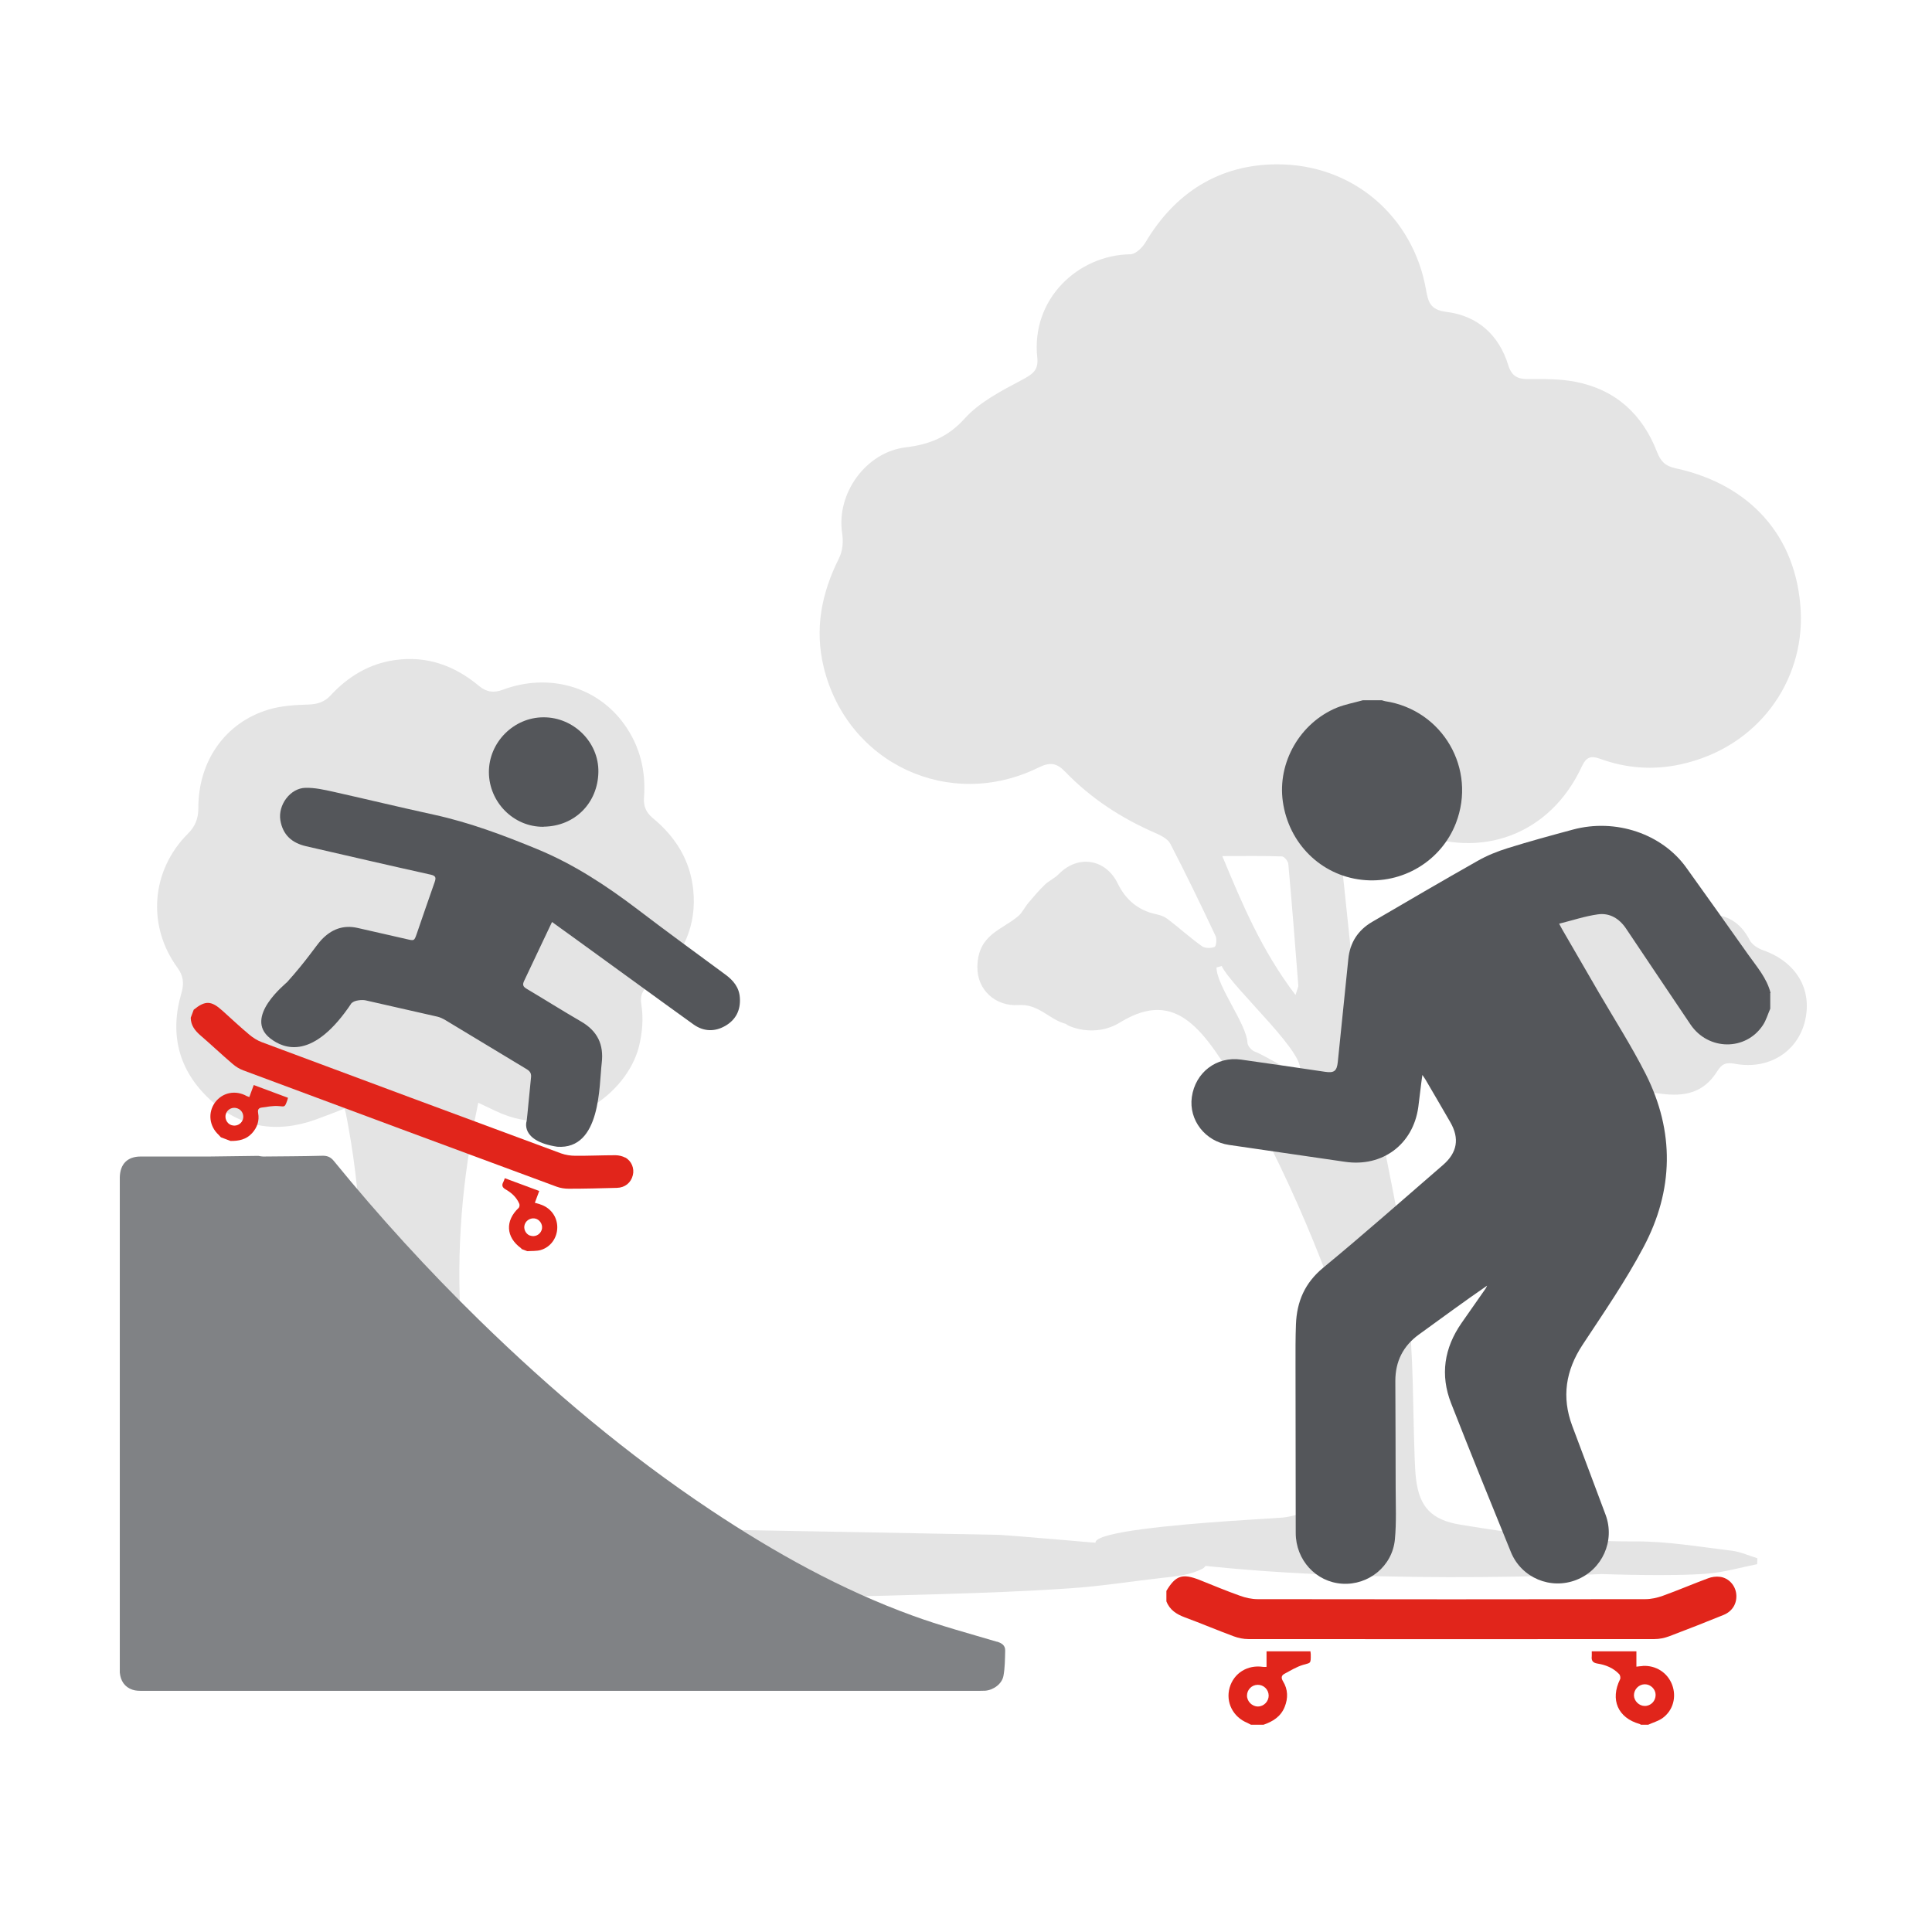
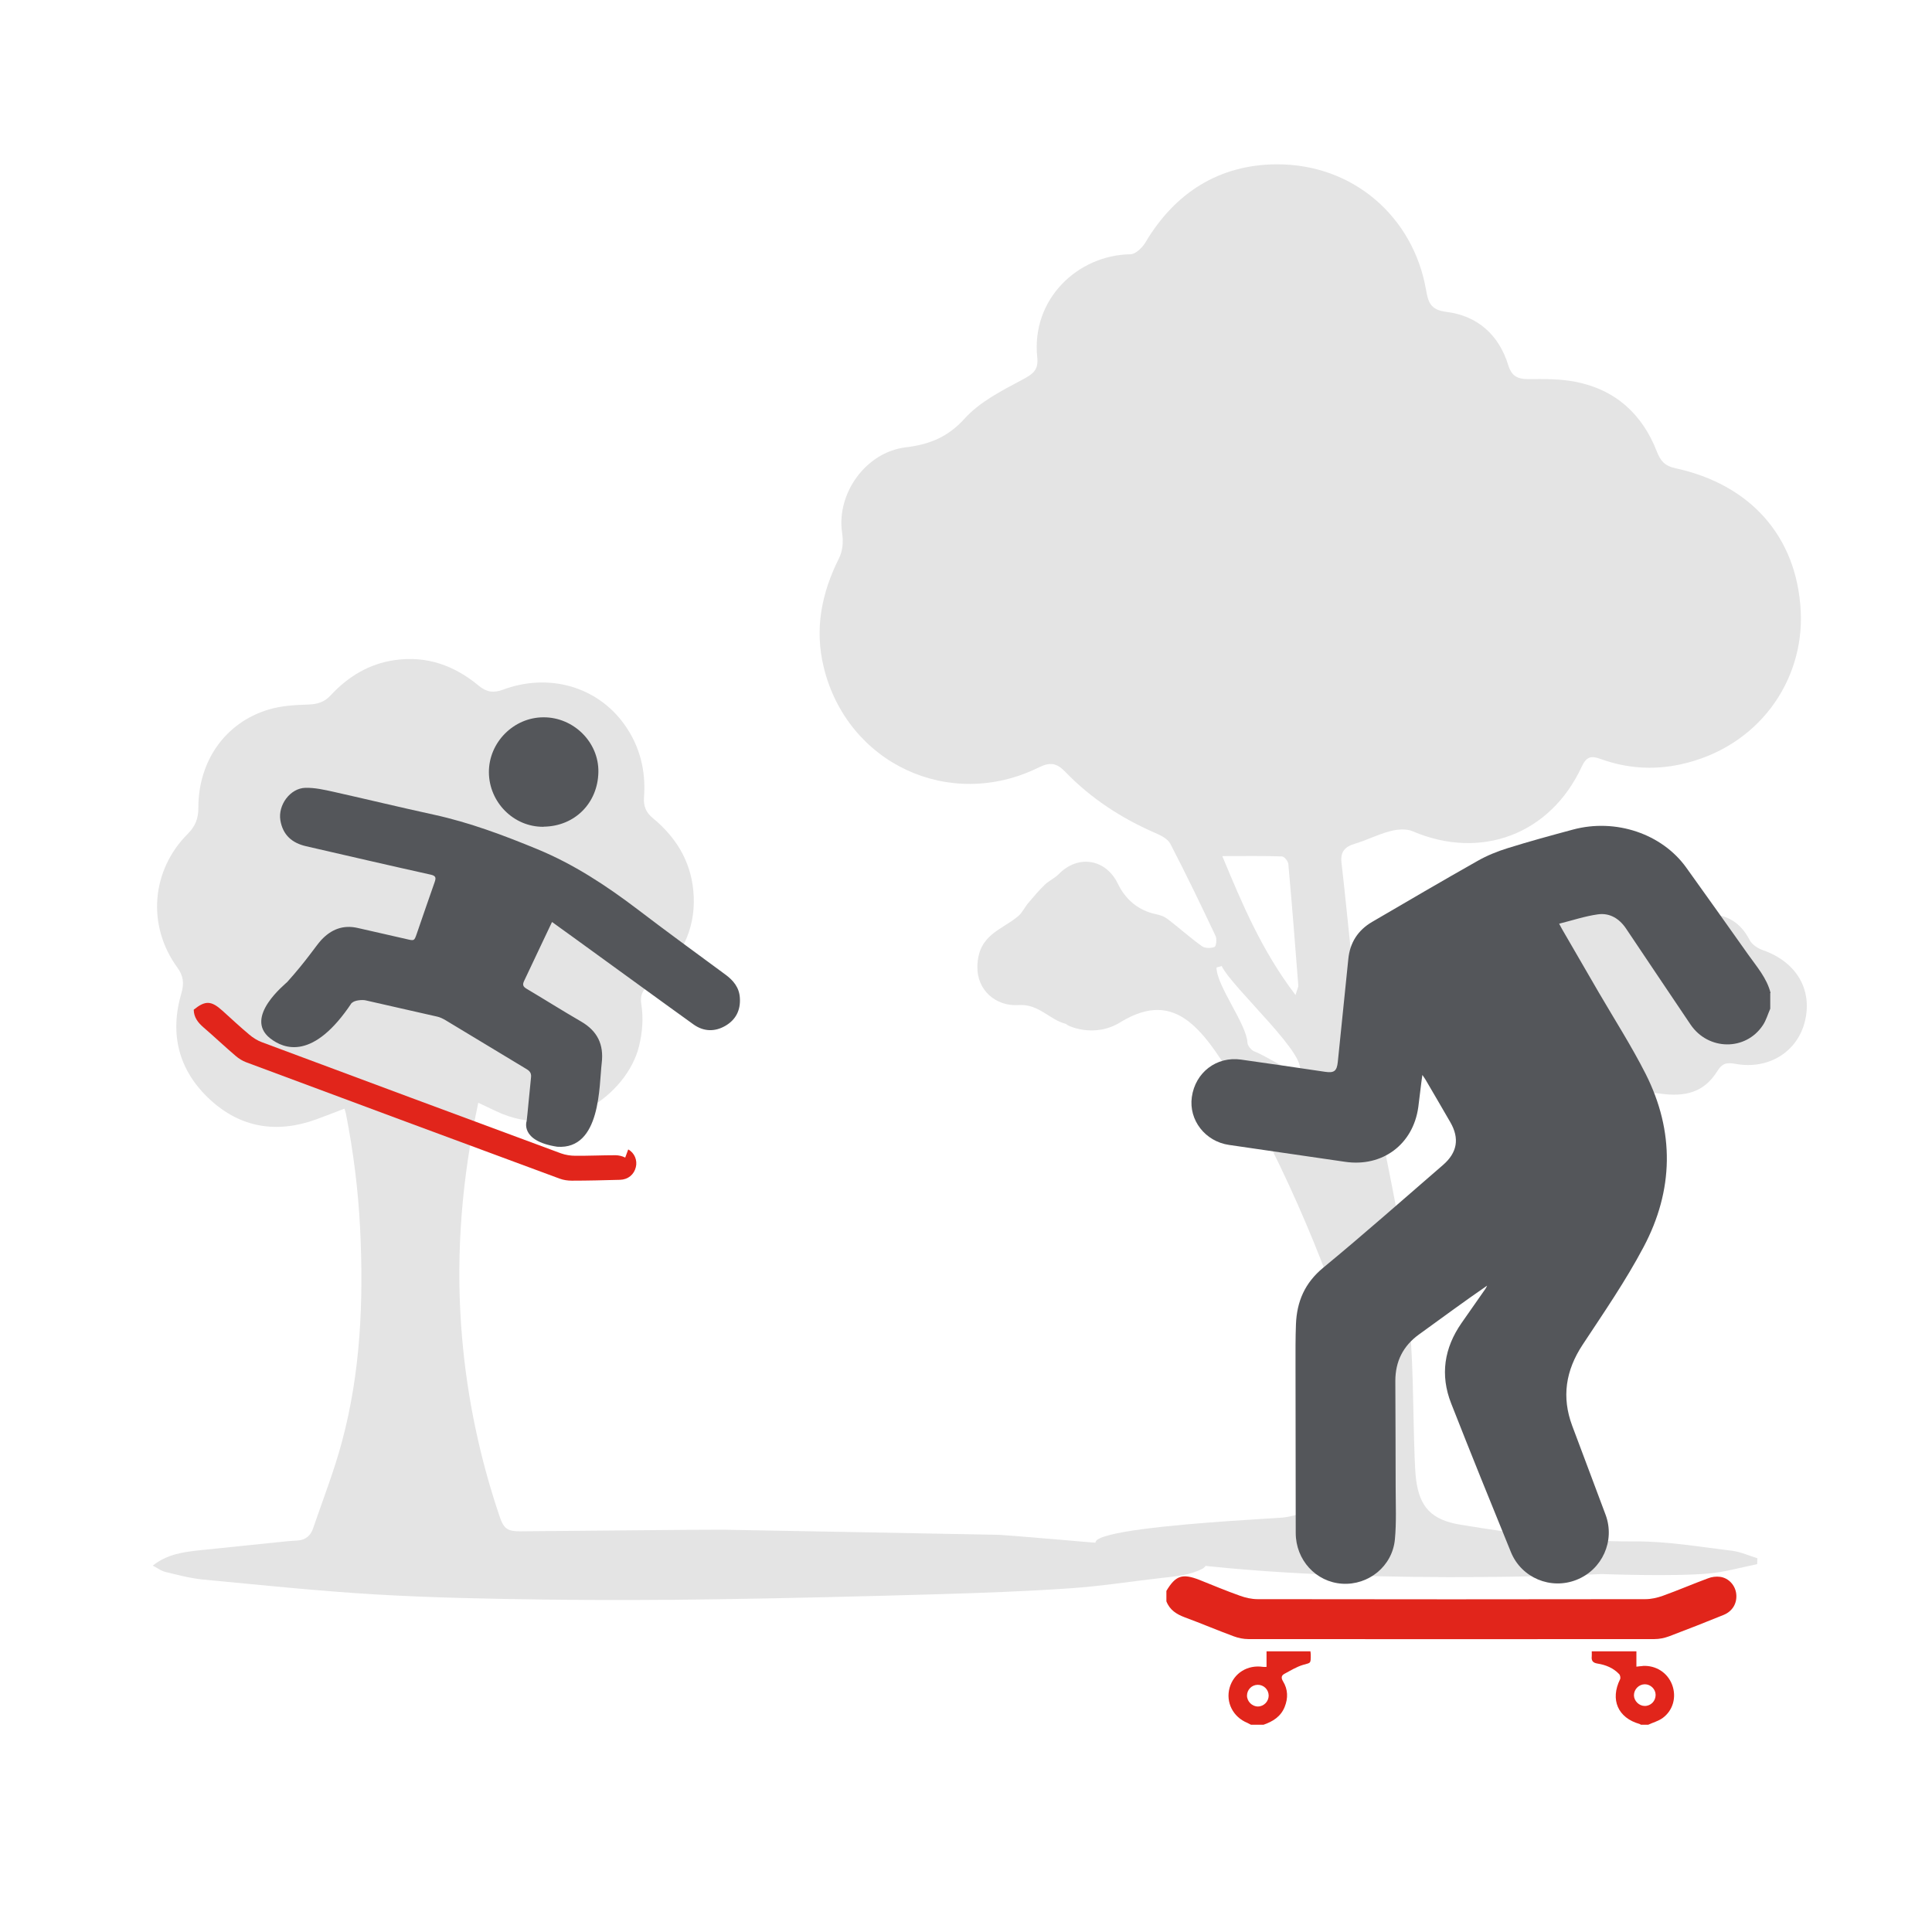
<svg xmlns="http://www.w3.org/2000/svg" viewBox="0 0 180 180">
  <g id="c">
    <g>
      <g>
        <path d="m14.24,145.86c1.34-1.06,2.83-1.26,4.32-1.42,2.55-.26,5.1-.53,7.65-.79.49-.05.98-.1,1.47-.12.77-.04,1.26-.44,1.49-1.14.91-2.66,1.94-5.29,2.67-8,1.77-6.54,2.04-13.23,1.71-19.96-.18-3.59-.63-7.15-1.32-10.67-.03-.15-.08-.29-.14-.47-.91.35-1.77.69-2.63,1-3.66,1.33-7.05.79-9.9-1.85-2.92-2.7-3.79-6.1-2.65-9.94.26-.89.17-1.6-.39-2.36-2.85-3.92-2.43-9.06.99-12.47.68-.68.97-1.41.97-2.37-.02-4.38,2.5-7.98,6.54-9.19,1.18-.36,2.48-.43,3.73-.47.84-.03,1.47-.23,2.04-.84,1.63-1.76,3.59-2.96,5.99-3.3,2.98-.43,5.57.51,7.84,2.4.71.59,1.38.68,2.23.36,4.26-1.59,8.78-.31,11.31,3.22,1.46,2.03,2.03,4.34,1.84,6.82-.06.8.19,1.4.81,1.91,2.12,1.75,3.5,3.93,3.78,6.72.32,3.2-.85,5.83-3.11,8.03-.32.32-.67.62-1.04.87-.64.43-.81,1-.69,1.74.21,1.32.1,2.63-.22,3.93-1.1,4.43-7.09,9-13.35,6.01-.51-.25-1.03-.49-1.62-.77-.12.56-.23,1.09-.33,1.61-1.32,6.7-1.77,13.45-1.18,20.26.49,5.72,1.67,11.3,3.52,16.74.37,1.08.73,1.32,1.88,1.32,1.36,0,17.18-.17,18.88-.15,3.91.06,21.11.39,25.81.48.38,0,11.02.91,11.66.97,2.24.21,4.47.47,6.62,1.19.21.07.43.11.61.23.14.09.28.26.3.42.02.1-.16.27-.29.34-1.19.61-2.49.72-3.78.86-2.86.32-5.71.78-8.58.97-4.09.28-8.2.43-12.3.55-6.86.2-13.73.37-20.6.47-5.29.08-10.58.1-15.87.03-5.31-.07-10.62-.17-15.92-.48-5.37-.32-10.73-.88-16.09-1.39-1.17-.11-2.33-.43-3.47-.7-.39-.09-.73-.35-1.17-.58Z" fill="#e4e4e4" />
        <path d="m107.77,145.31c-17.26-2.53,9.96-3.76,11.73-3.92s5.51-1.74,5.83-2.53c.2-.51.14-8.49.08-14.07-.02-2.03-4.81-14.62-9.78-23.03-3.45-5.84-6.01-9.67-11.2-6.55-2.48,1.59-5.11.32-5.1.19-1.56-.38-2.53-1.89-4.44-1.76-2.14.14-3.86-1.41-3.83-3.55.04-3.05,2.29-3.43,3.82-4.75.38-.33.6-.83.93-1.22.49-.58.99-1.17,1.54-1.7.39-.37.92-.6,1.29-.98,1.81-1.85,4.38-1.42,5.5.88.73,1.5,1.91,2.51,3.59,2.86.38.08.74.21,1.05.44,1.09.83,2.1,1.75,3.21,2.54.28.2.83.2,1.17.06.15-.06.23-.74.09-1.02-1.36-2.88-2.74-5.75-4.21-8.58-.24-.47-.89-.79-1.42-1.02-3.15-1.37-5.98-3.21-8.37-5.69-.8-.83-1.41-.93-2.47-.41-8.32,4.11-17.86-.37-20.04-9.35-.86-3.56-.2-6.89,1.42-10.12.36-.73.42-1.55.3-2.36-.56-3.67,2.2-7.54,5.91-7.99,2.17-.26,3.93-.93,5.51-2.69,1.4-1.55,3.45-2.59,5.34-3.6.97-.52,1.55-.88,1.42-2.07-.59-5.46,3.79-9.56,8.67-9.63.48,0,1.11-.61,1.4-1.09,2.76-4.66,6.89-7.26,12.21-7.29,7.22-.04,12.75,4.96,13.93,11.64.21,1.18.38,1.92,1.92,2.11,2.89.36,4.88,2.14,5.75,4.96.31,1.01.86,1.31,1.87,1.3,1.46-.01,2.95-.03,4.38.25,3.73.72,6.24,3.01,7.6,6.51.35.89.75,1.34,1.75,1.55,6.89,1.5,11.29,6.28,11.65,13.31.33,6.51-3.95,12.71-11.22,14.28-2.55.55-5.04.36-7.46-.52-.89-.32-1.3-.18-1.73.74-2.93,6.31-9.4,8.72-15.74,6.01-.6-.26-1.45-.19-2.11-.01-1.12.29-2.17.84-3.28,1.17-.93.27-1.36.76-1.25,1.74.57,4.86.93,9.75,1.72,14.57.98,6.02,2.32,11.99,3.45,17.99.18.93.48,1.32,1.38.86,3.07-1.55,6.15-3.08,9.17-4.72.56-.3,1.01-1.01,1.27-1.63.5-1.21.9-2.47,1.22-3.74.54-2.17-.12-3.47-2.12-4.3-.36-.15-.88-.02-1.29.11-2.27.72-4.36.43-6.01-1.34-1.66-1.79-1.98-3.88-.92-6.18.22-.47.27-1,.28-1.52.02-1.56.9-2.25,2.2-2.85,1.66-.77,3.21-1.77,4.74-2.77.27-.17.26-.82.31-1.26.2-1.57,1.11-2.54,2.62-2.97.57-.16,1.2-.52,1.54-.98,1.46-1.96,3.41-2.74,5.73-2.27,2.22.45,3.59,1.97,4.17,4.17.03.1,0,.21.05.3.1.22.24.63.34.62,2.09-.13,2.17,2.78,4.16,2.74,1.87-.04,3.17.75,4.03,2.42.22.42.77.77,1.24.93,3.07,1.08,4.61,3.62,3.91,6.58-.69,2.88-3.38,4.59-6.53,4-.88-.16-1.24.03-1.68.74-1.23,1.94-2.97,2.36-5.28,2.04-2.4-.33-4.77.11-6.57,2-3.68,3.87-7.61,7.43-12.33,10.02-.62.34-1.18.79-1.8,1.13-2.72,1.51-3.16,3.71-2.81,6.72.54,4.66.45,9.4.63,14.1.03.66.05,1.31.13,1.96.32,2.61,1.46,3.79,4.12,4.23,5.39.89,10.78,1.6,16.28,1.56,3.01-.02,6.03.51,9.04.87.8.1,1.58.46,2.36.7l-.02.55c-1.5.3-2.98.73-4.5.87-3.32.3-9.99.05-9.99.05,0,0-24.2,1.21-41.46-1.33Zm12.93-52.6c.18-.61.27-.75.26-.89-.29-3.78-.59-7.55-.93-11.33-.02-.26-.38-.69-.59-.7-1.78-.06-3.57-.03-5.56-.03,1.84,4.43,3.67,8.81,6.82,12.94Zm.26,7.27c1.39-1.27-6.14-7.89-7.14-9.98l-.48.14c0,1.7,2.82,5.3,2.88,7,.01.29.38.73.67.83.78.26,3.25,1.84,4.07,2.01Zm23.58,1.83c-.13,1.59-.24,2.89-.35,4.19.13.06.25.11.38.17,1.06-1.13,2.13-2.26,3.3-3.51-1.11-.28-2.12-.54-3.34-.85Z" fill="#e4e4e4" />
      </g>
      <rect width="180" height="180" fill="none" />
      <g>
        <path d="m49.48,100.41c.04-.38-.06-.6-.39-.8-2.53-1.51-5.05-3.05-7.57-4.57-.23-.14-.49-.27-.76-.33-2.23-.51-4.47-1-6.69-1.52-.33-.08-.55-.02-.77.24-1.07,1.18-2.16,2.35-3.24,3.53-.1.11-.18.23-.32.42l19.35,7.04c.06-.42.12-.76.15-1.1.09-.97.15-1.94.25-2.9Z" fill="none" />
        <path d="m32.79,93.44c.23-.25.94-.31,1.27-.24,2.23.52,4.46,1,6.69,1.52.26.06.52.19.76.33,2.53,1.52,5.04,3.05,7.57,4.57.33.2.44.42.39.8-.11.97-.34,3.59-.4,4.01,0,0-.69,1.87,2.85,2.41,4.08.28,3.89-5.72,4.14-7.79.21-1.74-.4-2.99-1.91-3.87-1.71-.99-3.39-2.05-5.09-3.06-.34-.2-.4-.38-.22-.75.8-1.67,2.5-5.31,2.59-5.47.2.12,11.87,8.62,13.19,9.55.93.66,1.96.7,2.95.13.99-.57,1.44-1.47,1.36-2.62-.06-.97-.62-1.63-1.36-2.17-2.74-2.02-5.49-4.02-8.2-6.09-2.9-2.2-5.91-4.18-9.3-5.58-3.15-1.3-6.32-2.49-9.66-3.22-3.12-.68-6.22-1.43-9.34-2.13-.86-.19-1.74-.39-2.61-.37-1.43.03-2.57,1.61-2.34,3.02.23,1.38,1.09,2.12,2.39,2.42,3.87.89,7.74,1.79,11.62,2.65.49.11.5.3.37.68-.56,1.6-1.12,3.21-1.67,4.82-.24.69-.24.67-.97.5-1.5-.35-3.01-.68-4.52-1.03-1.38-.32-2.49.13-3.42,1.13-.52.57-1.32,1.85-3.15,3.89-.17.19-4.09,3.29-1.61,5.25,1.32,1.04,4.05,2.06,7.61-3.3Z" fill="#54565a" />
-         <path d="m92.89,152.96c-2.62-.78-5.28-1.49-7.85-2.43-6.69-2.43-12.87-5.88-18.78-9.81-7.79-5.18-14.91-11.19-21.6-17.72-4.8-4.69-9.32-9.64-13.56-14.84-.31-.38-.64-.5-1.12-.48-1.82.05-3.65.05-5.47.07-.13,0-.26-.03-.44-.06l-4.59.06c-.26,0-.44,0-.63,0-1.91,0-3.82,0-5.74,0-1.24,0-1.92.7-1.95,1.94,0,.1,0,.21,0,.31,0,15.08,0,30.17,0,45.25,0,.19,0,.38,0,.57.07.77.44,1.36,1.19,1.61.29.1.61.1.92.1,26,0,52,0,78,0,.17,0,.35,0,.52-.01.77-.06,1.57-.64,1.7-1.39.14-.76.14-1.55.16-2.33.02-.51-.32-.72-.79-.86Z" fill="#808285" />
        <path d="m50.64,77.02c2.91-.03,5.06-2.2,5.11-5.09.05-2.79-2.32-5.11-5.11-5.1-2.79,0-5.11,2.35-5.09,5.13.02,2.78,2.3,5.1,5.09,5.07Z" fill="#54565a" />
        <g>
-           <path d="m58.25,107.85c-.27-.14-.61-.22-.91-.22-1.24,0-2.48.06-3.73.05-.44,0-.91-.07-1.33-.22-9.3-3.44-18.59-6.89-27.88-10.36-.43-.16-.84-.42-1.19-.72-.85-.71-1.66-1.47-2.48-2.21-1.05-.95-1.6-.97-2.68-.1l-.28.75c.01.71.39,1.2.91,1.65,1.01.87,1.98,1.79,3,2.66.29.25.63.46.98.59,9.73,3.63,19.46,7.24,29.2,10.84.35.13.75.19,1.13.19,1.5,0,2.99-.04,4.49-.08.75-.02,1.31-.48,1.48-1.18.16-.63-.12-1.33-.71-1.65Z" fill="#e1251b" />
-           <path d="m26.81,102.27l-3.17-1.18-.41,1.12c-.1-.04-.18-.06-.24-.09-1.05-.59-2.27-.34-2.96.6-.68.94-.54,2.2.34,3.01.07.07.14.15.21.23l.9.34c.76.01,1.46-.13,2-.72.49-.54.7-1.17.57-1.88-.06-.32.05-.47.32-.51.52-.07,1.05-.18,1.57-.14.6.04.58.15.83-.55.02-.06.03-.13.06-.22Zm-5.27,2.55c-.42-.15-.65-.67-.48-1.08.16-.42.62-.63,1.05-.48.44.15.66.62.51,1.06-.15.43-.64.66-1.07.5Z" fill="#e1251b" />
-           <path d="m50.3,112.19c-.14-.04-.28-.08-.47-.13l.41-1.1-3.21-1.19c-.05.14-.08.25-.14.36-.16.3-.1.5.21.68.55.31,1.02.73,1.28,1.34.05.11.02.32-.06.39-1.27,1.19-1.19,2.72.21,3.74.03.02.05.06.07.09l.53.2c.41-.03.84,0,1.22-.1.96-.27,1.57-1.15,1.57-2.13,0-1-.65-1.85-1.62-2.14Zm-.92,2.93c-.41-.15-.64-.64-.49-1.05.15-.43.65-.67,1.08-.51.41.16.64.64.49,1.05-.16.44-.64.67-1.08.5Z" fill="#e1251b" />
+           <path d="m58.25,107.85c-.27-.14-.61-.22-.91-.22-1.24,0-2.48.06-3.73.05-.44,0-.91-.07-1.33-.22-9.3-3.44-18.59-6.89-27.88-10.36-.43-.16-.84-.42-1.19-.72-.85-.71-1.66-1.47-2.48-2.21-1.05-.95-1.6-.97-2.68-.1c.01.71.39,1.2.91,1.65,1.01.87,1.98,1.79,3,2.66.29.25.63.46.98.59,9.73,3.63,19.46,7.24,29.2,10.84.35.13.75.19,1.13.19,1.5,0,2.99-.04,4.49-.08.75-.02,1.31-.48,1.48-1.18.16-.63-.12-1.33-.71-1.65Z" fill="#e1251b" />
        </g>
      </g>
      <g>
        <path d="m164.96,92.51c-.35-1.39-1.29-2.45-2.09-3.58-1.91-2.7-3.83-5.4-5.76-8.09-2.26-3.16-6.58-4.62-10.56-3.55-2.04.55-4.07,1.1-6.08,1.73-.97.3-1.93.69-2.81,1.19-3.29,1.86-6.55,3.77-9.82,5.68-1.32.77-2.07,1.93-2.22,3.46-.32,3.2-.65,6.39-.98,9.59-.09.85-.34,1.04-1.17.92-2.62-.39-5.23-.77-7.85-1.14-2.28-.32-4.26,1.2-4.58,3.49-.3,2.15,1.25,4.14,3.47,4.46,3.6.52,7.19,1.04,10.79,1.57,3.49.52,6.36-1.61,6.84-5.1.1-.76.18-1.51.28-2.27.02-.2.06-.4.1-.72.14.21.23.33.3.45.77,1.32,1.54,2.63,2.3,3.95.88,1.52.65,2.84-.68,3.99-3.71,3.2-7.38,6.46-11.16,9.57-1.72,1.42-2.46,3.16-2.54,5.28-.05,1.28-.04,2.56-.04,3.85,0,5.19.01,10.39.02,15.58,0,2.52,1.88,4.57,4.32,4.73,2.46.16,4.69-1.63,4.92-4.14.15-1.59.07-3.21.07-4.82,0-3.31-.02-6.62-.03-9.93,0-1.82.72-3.26,2.2-4.33,2.1-1.52,4.19-3.06,6.35-4.55-.05.1-.09.2-.15.29-.74,1.06-1.49,2.13-2.23,3.19-1.62,2.33-2.01,4.84-.97,7.49,1.82,4.64,3.69,9.25,5.57,13.86.98,2.4,3.71,3.53,6.11,2.58,2.4-.95,3.61-3.63,2.71-6.06-1.03-2.77-2.08-5.53-3.11-8.29-1-2.68-.61-5.15.96-7.54,1.97-2.99,4.02-5.96,5.69-9.12,2.8-5.28,2.91-10.75.19-16.13-1.32-2.6-2.9-5.07-4.37-7.59-1.14-1.97-2.28-3.93-3.42-5.9-.08-.14-.15-.28-.27-.5,1.24-.31,2.4-.7,3.6-.87,1.11-.16,2.01.39,2.64,1.33,2,2.97,3.99,5.96,6,8.93,1.65,2.44,5.14,2.48,6.74.07.31-.46.46-1.02.69-1.54,0-.49,0-.97,0-1.46Z" fill="#54565a" />
-         <path d="m126.98,65.24c-.81.23-1.65.38-2.42.69-3.45,1.42-5.56,5.12-5.04,8.76.55,3.89,3.54,6.85,7.35,7.28,3.78.43,7.4-1.74,8.77-5.27,1.96-5.05-1.22-10.55-6.58-11.37-.11-.02-.21-.06-.32-.09-.58,0-1.17,0-1.75,0Z" fill="#54565a" />
        <g>
          <path d="m160.26,146.91c-.37-.05-.78,0-1.13.14-1.41.52-2.8,1.12-4.22,1.63-.51.18-1.07.31-1.61.31-12.04.02-24.08.02-36.13,0-.55,0-1.13-.13-1.65-.32-1.27-.45-2.51-.97-3.76-1.47-1.6-.63-2.23-.42-3.09,1.02v.97c.31.81.95,1.21,1.73,1.5,1.52.56,3.02,1.2,4.54,1.76.43.16.91.26,1.37.26,12.61.01,25.22.01,37.83,0,.46,0,.94-.1,1.37-.26,1.7-.64,3.39-1.31,5.07-1.99.84-.34,1.28-1.1,1.18-1.97-.09-.78-.69-1.47-1.5-1.58Z" fill="#e1251b" />
          <path d="m122.11,153.85h-4.11v1.45c-.14,0-.23.01-.32,0-1.45-.22-2.73.58-3.12,1.94-.38,1.35.31,2.73,1.66,3.28.11.05.22.12.33.17h1.17c.87-.3,1.61-.76,1.97-1.66.33-.82.31-1.63-.15-2.38-.21-.34-.15-.56.14-.71.56-.3,1.12-.65,1.73-.83.7-.21.72-.07.71-.98,0-.08-.02-.16-.03-.27Zm-4.92,5.14c-.54,0-1.02-.48-1.01-1.03.01-.54.44-.98.99-.99.56-.01,1.02.43,1.03,1,0,.55-.45,1.02-1.01,1.02Z" fill="#e1251b" />
          <path d="m153.05,155.22c-.18.01-.35.03-.59.06v-1.43h-4.16c0,.18.01.32,0,.46-.05.41.1.61.53.68.76.12,1.47.4,2.02.98.1.1.15.36.09.48-.94,1.9-.21,3.6,1.82,4.17.04.01.08.05.12.07h.68c.45-.21.95-.34,1.35-.63.98-.72,1.3-1.97.88-3.09-.43-1.14-1.52-1.83-2.75-1.76Zm.19,3.72c-.53,0-1-.46-1.01-.99,0-.56.46-1.03,1.02-1.03.54,0,1,.46,1,.99,0,.57-.44,1.03-1.01,1.03Z" fill="#e1251b" />
        </g>
      </g>
    </g>
  </g>
</svg>